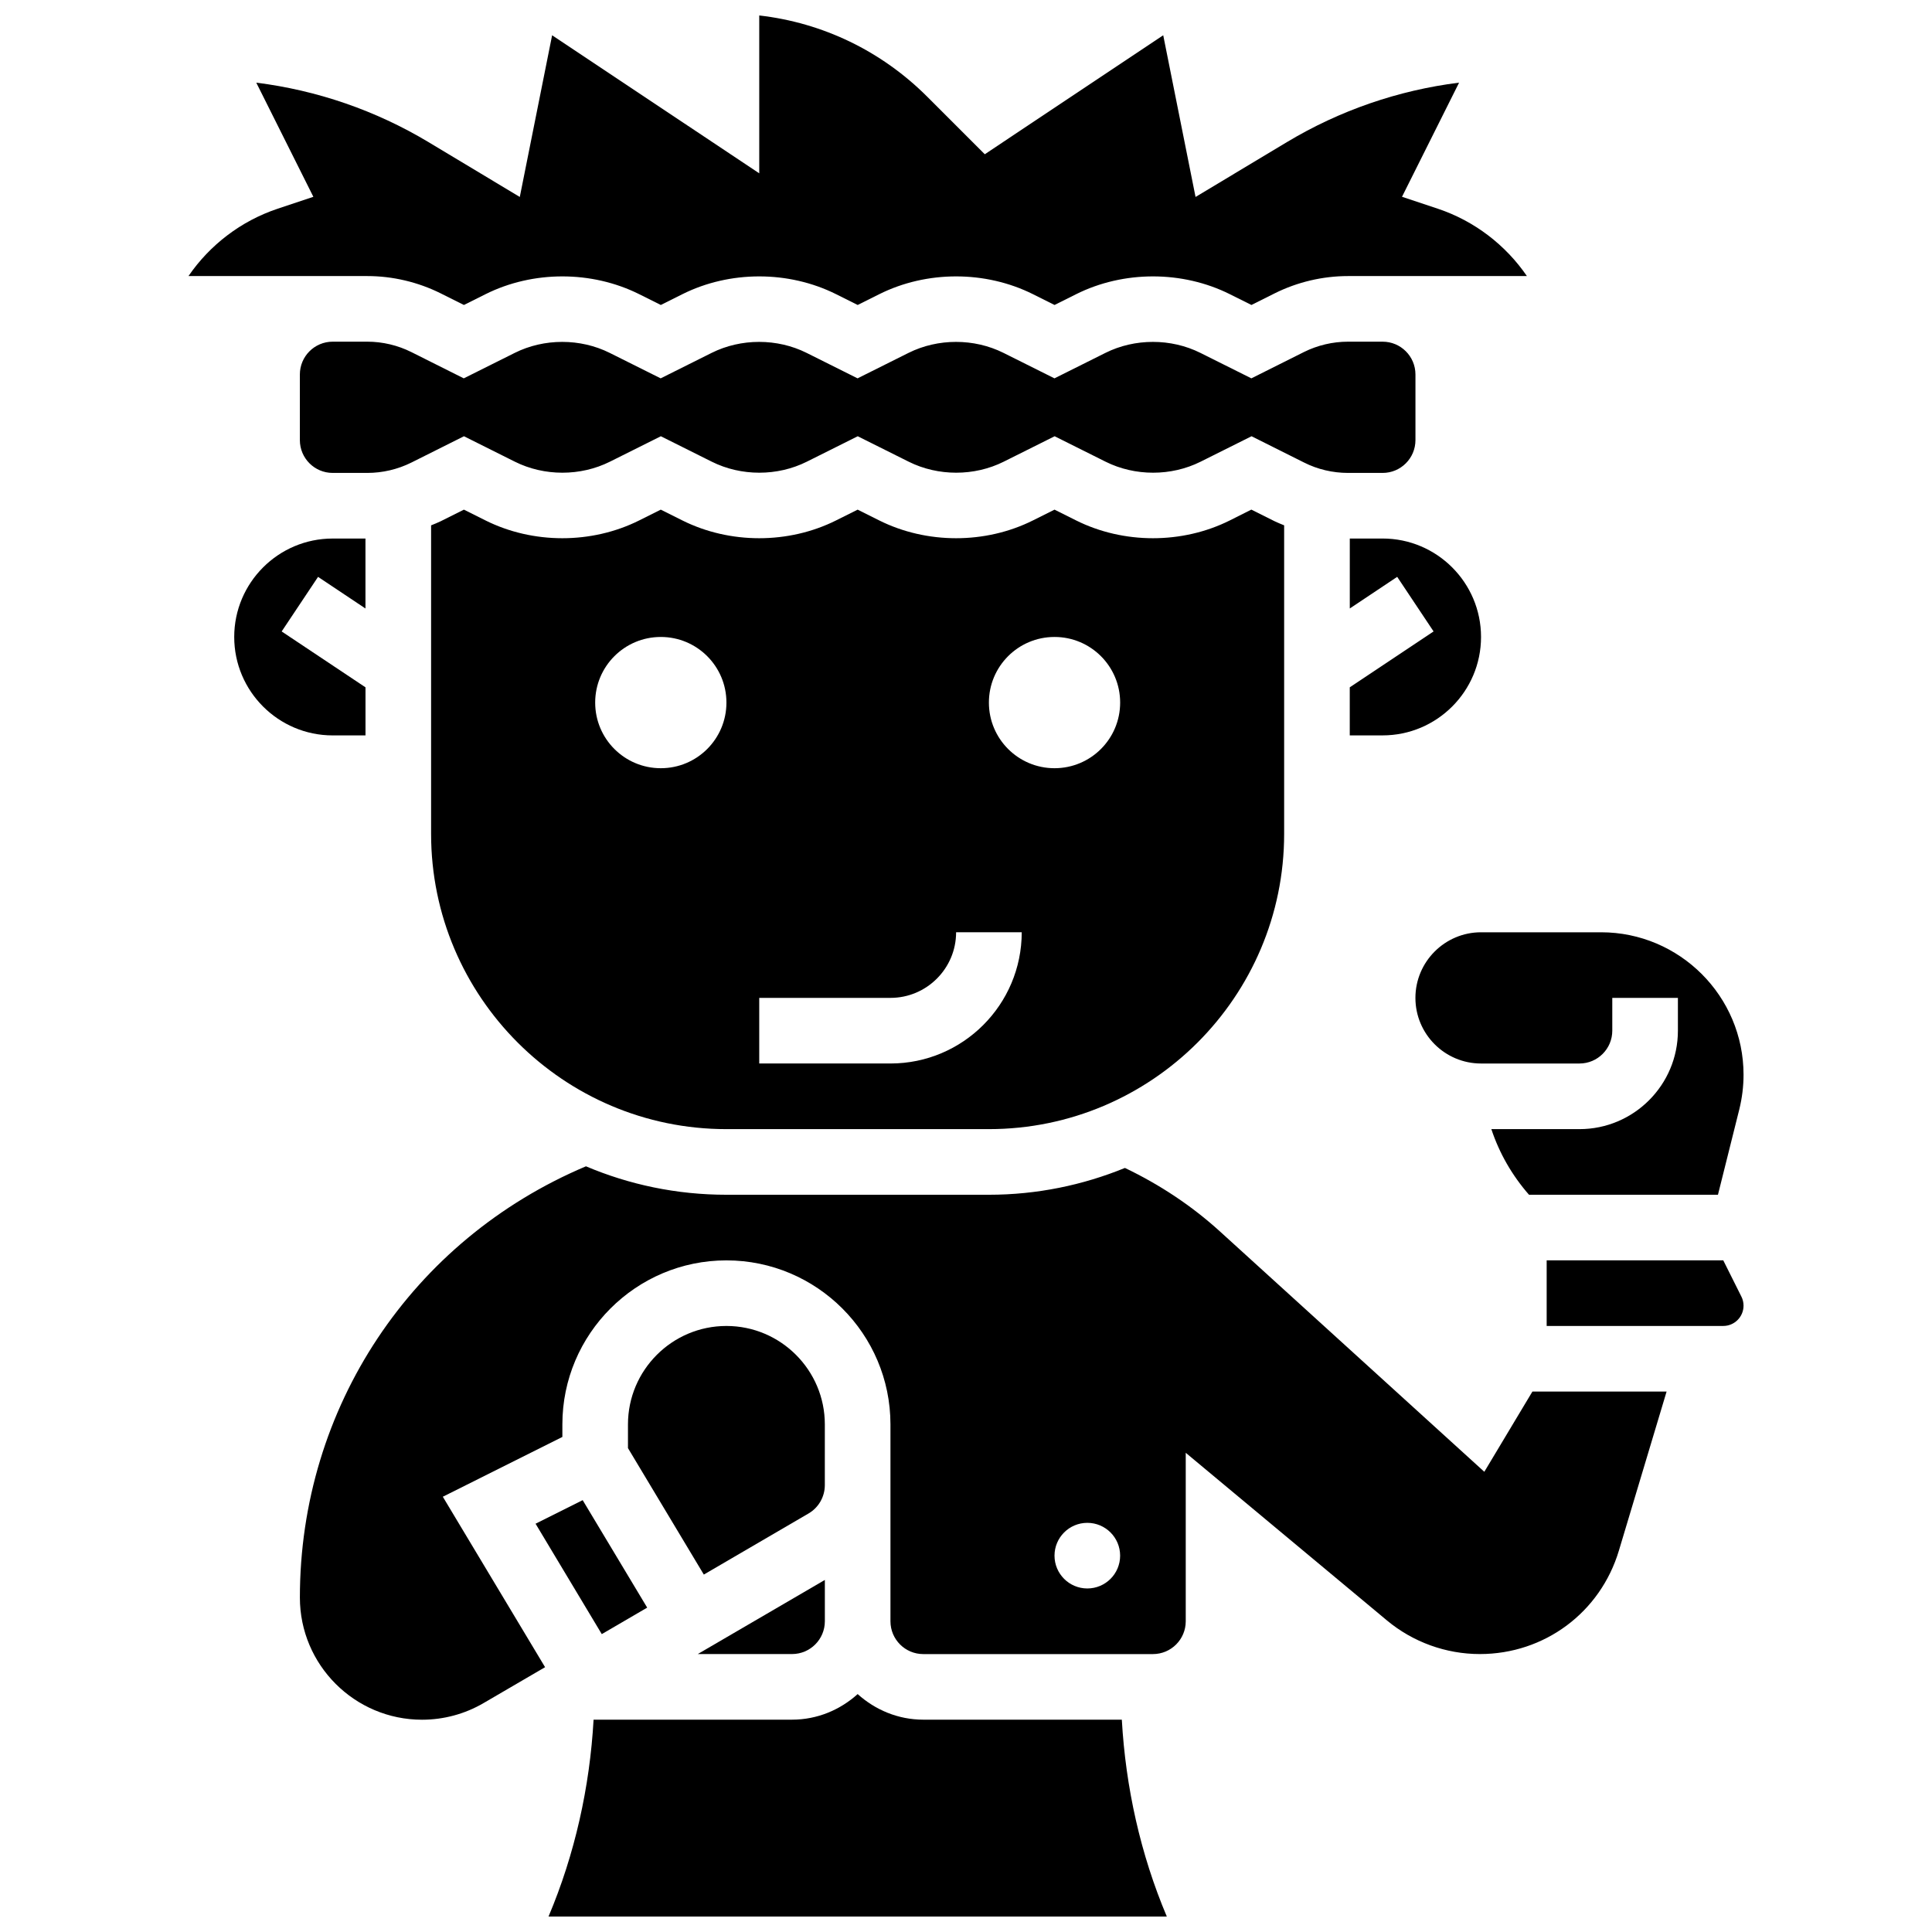
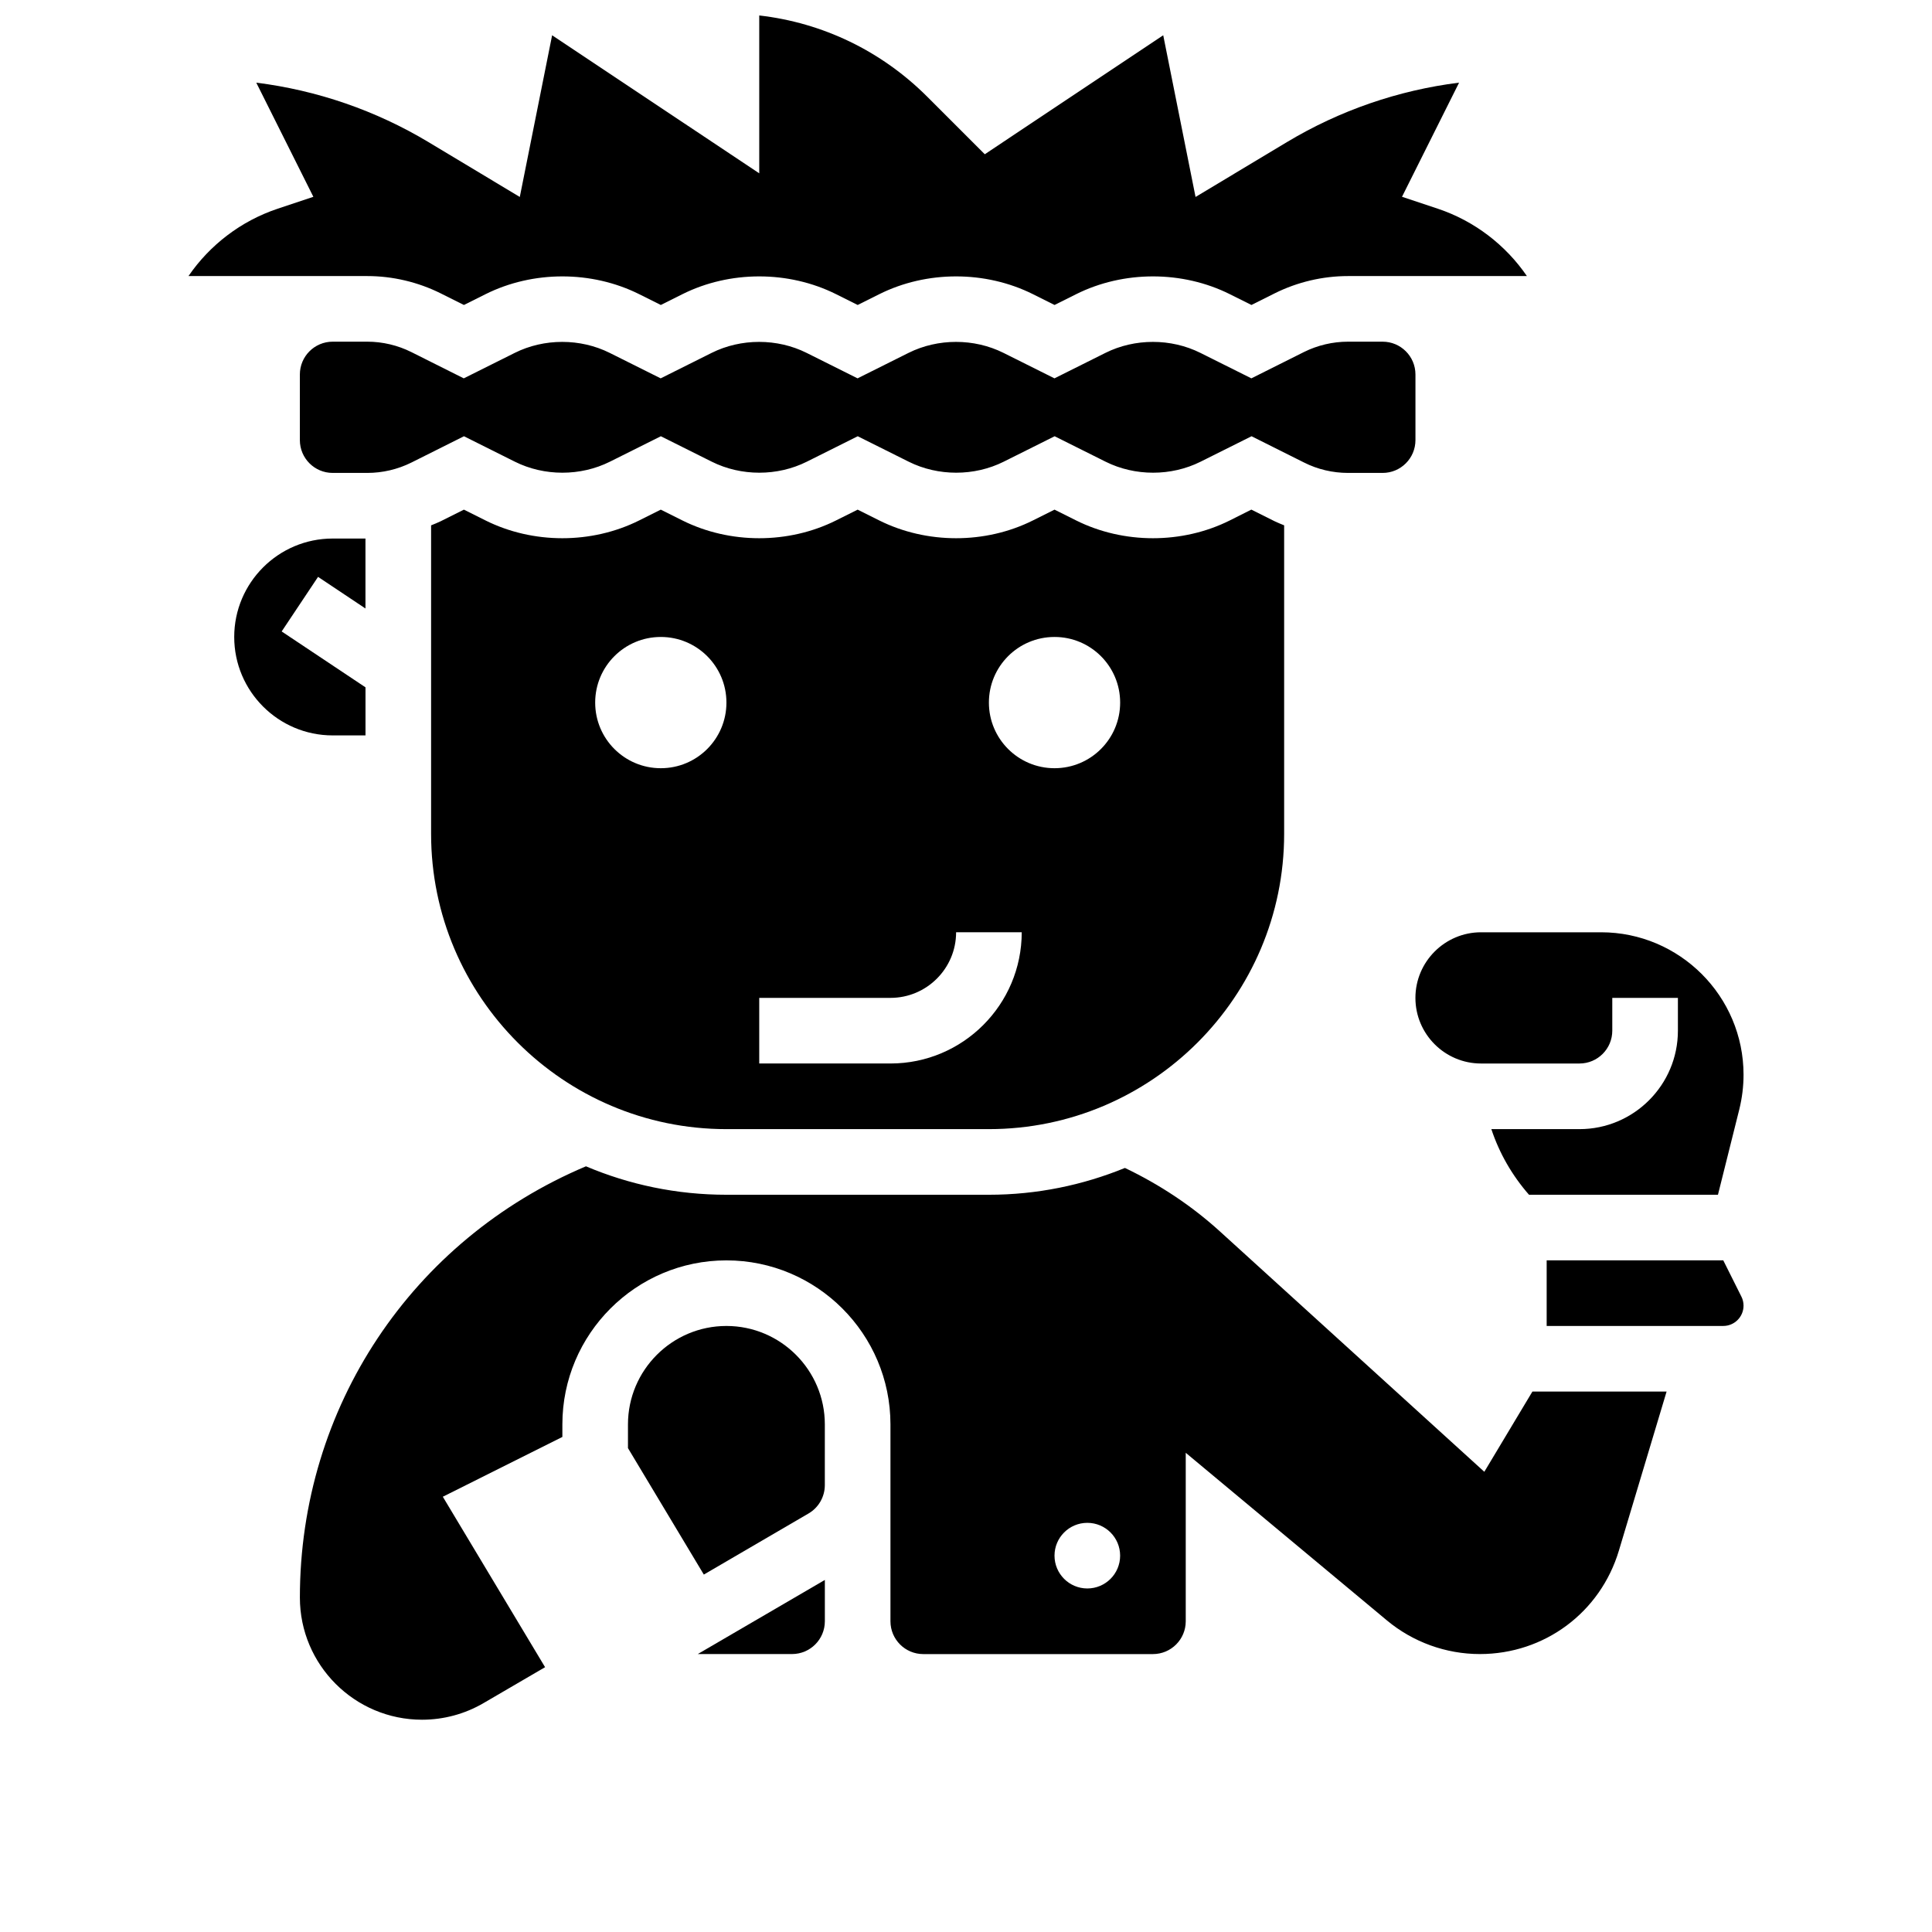
<svg xmlns="http://www.w3.org/2000/svg" width="800px" height="800px" version="1.1" viewBox="144 144 512 512">
  <defs>
    <clipPath id="b">
      <path d="m289 592h165v59.902h-165z" />
    </clipPath>
    <clipPath id="a">
      <path d="m193 148.09h356v76.906h-356z" />
    </clipPath>
  </defs>
  <g clip-path="url(#b)">
-     <path d="m388.68 599.73c-6.703 0-12.766-2.617-17.391-6.781-4.625 4.172-10.688 6.781-17.391 6.781h-52.594c-1.008 17.895-4.965 35.676-11.938 52.168h163.85c-6.981-16.512-10.914-34.266-11.922-52.168z" />
-   </g>
-   <path d="m536.49 312.8c0-14.383-11.703-26.086-26.086-26.086h-8.695v18.539l12.562-8.383 9.645 14.469-22.215 14.809v12.738h8.695c14.398 0 26.094-11.695 26.094-26.086z" />
+     </g>
  <path d="m240.86 338.89v-12.738l-22.215-14.809 9.645-14.469 12.562 8.383v-18.539h-8.695c-14.383 0-26.086 11.703-26.086 26.086 0 14.383 11.703 26.086 26.086 26.086z" />
  <g clip-path="url(#a)">
    <path d="m241.35 217.16c6.703 0 13.434 1.59 19.434 4.582l6.164 3.078 5.723-2.859c12.582-6.285 28.137-6.285 40.727 0l5.723 2.859 5.723-2.859c12.582-6.285 28.137-6.285 40.727 0l5.723 2.859 5.723-2.859c12.582-6.285 28.137-6.285 40.727 0l5.723 2.859 5.723-2.859c12.582-6.285 28.137-6.285 40.727 0l5.723 2.859 6.156-3.078c6.008-3 12.738-4.582 19.441-4.582h47.406c-5.66-8.262-13.938-14.617-23.59-17.844l-9.512-3.164 15.129-30.25c-16.086 2.008-31.633 7.356-45.605 15.746l-24.234 14.547-8.566-42.848-47.289 31.531-15.234-15.234c-12.148-12.141-27.719-19.625-44.535-21.547v41.84l-54.891-36.59-8.566 42.848-24.223-14.551c-13.98-8.383-29.527-13.73-45.613-15.738l15.129 30.25-9.504 3.172c-9.652 3.227-17.93 9.574-23.59 17.832z" />
  </g>
  <path d="m469.91 281.92c-12.582 6.285-28.137 6.285-40.727 0l-5.723-2.859-5.723 2.859c-12.582 6.285-28.137 6.285-40.727 0l-5.723-2.859-5.723 2.859c-12.582 6.285-28.137 6.285-40.727 0l-5.723-2.859-5.723 2.859c-12.582 6.285-28.137 6.285-40.727 0l-5.723-2.859-6.156 3.078c-0.824 0.41-1.688 0.73-2.539 1.086v81.75c0 43.152 35.102 78.254 78.254 78.254h69.559c43.152 0 78.254-35.102 78.254-78.254v-81.758c-0.844-0.355-1.715-0.68-2.531-1.086l-6.164-3.078zm-150.79 65.664c-9.609 0-17.391-7.781-17.391-17.391s7.781-17.391 17.391-17.391c9.609 0 17.391 7.781 17.391 17.391s-7.781 17.391-17.391 17.391zm60.867 78.254h-34.781v-17.391h34.781c9.59 0 17.391-7.801 17.391-17.391h17.391c-0.004 19.184-15.594 34.781-34.781 34.781zm43.473-78.254c-9.609 0-17.391-7.781-17.391-17.391s7.781-17.391 17.391-17.391 17.391 7.781 17.391 17.391-7.781 17.391-17.391 17.391z" />
  <path d="m501.23 269.33h9.184c4.801 0 8.695-3.894 8.695-8.695v-17.391c0-4.801-3.894-8.695-8.695-8.695h-9.184c-4.027 0-8.07 0.949-11.676 2.746l-13.93 6.973-13.504-6.746c-7.781-3.887-17.391-3.887-25.172 0l-13.504 6.746-13.504-6.746c-7.781-3.887-17.391-3.887-25.172 0l-13.504 6.746-13.504-6.746c-7.781-3.887-17.391-3.887-25.172 0l-13.504 6.746-13.504-6.746c-7.781-3.887-17.391-3.887-25.172 0l-13.504 6.746-13.891-6.961c-3.598-1.801-7.644-2.758-11.668-2.758h-9.184c-4.801 0-8.695 3.894-8.695 8.695v17.391c0 4.801 3.894 8.695 8.695 8.695h9.184c4.027 0 8.07-0.949 11.676-2.746l13.93-6.973 13.504 6.746c7.781 3.887 17.391 3.887 25.172 0l13.504-6.746 13.504 6.746c7.781 3.887 17.391 3.887 25.172 0l13.504-6.746 13.504 6.746c7.781 3.887 17.391 3.887 25.172 0l13.504-6.746 13.504 6.746c7.781 3.887 17.391 3.887 25.172 0l13.504-6.746 13.938 6.973c3.551 1.797 7.594 2.746 11.621 2.746z" />
  <path d="m600.68 478h-46.797v17.391h46.797c2.965 0 5.375-2.41 5.375-5.375 0-0.836-0.191-1.66-0.566-2.398z" />
  <path d="m362.59 521.48c0-14.383-11.703-26.086-26.086-26.086-14.383 0-26.086 11.703-26.086 26.086v6.285l20.102 33.512 27.754-16.191c2.66-1.547 4.312-4.426 4.312-7.504z" />
  <path d="m519.1 408.45c0 9.59 7.801 17.391 17.391 17.391h26.086c4.801 0 8.695-3.894 8.695-8.695v-8.695h17.391v8.695c0 14.383-11.703 26.086-26.086 26.086h-23.355c2.121 6.398 5.512 12.285 9.98 17.391h50.074l5.66-22.641c0.738-3 1.121-6.078 1.121-9.156 0-20.824-16.938-37.762-37.762-37.762h-31.797c-9.59-0.004-17.398 7.805-17.398 17.387z" />
  <path d="m537.36 534.04-70.027-63.664c-7.539-6.859-16.035-12.469-25.215-16.859-11.137 4.547-23.293 7.106-36.051 7.106h-69.559c-13.199 0-25.781-2.688-37.223-7.539-46.145 19.484-75.812 63.934-75.812 114.29 0 17.852 14.52 32.371 32.371 32.371 5.731 0 11.371-1.523 16.305-4.41l16.305-9.512-27.102-45.172 31.684-15.844v-3.32c0-23.973 19.504-43.473 43.473-43.473 23.973 0 43.473 19.504 43.473 43.473v52.168c0 4.801 3.894 8.695 8.695 8.695h60.863c4.801 0 8.695-3.894 8.695-8.695v-44.648l53.316 44.422c6.894 5.746 15.652 8.914 24.625 8.914 17.129 0 31.938-11.023 36.848-27.414l12.641-42.145h-35.562zm-105.21 30.918c-4.801 0-8.695-3.894-8.695-8.695 0-4.801 3.894-8.695 8.695-8.695 4.801 0 8.695 3.894 8.695 8.695 0 4.809-3.887 8.695-8.695 8.695z" />
-   <path d="m285.93 547.8 17.547 29.258 12.035-7.019-17.098-28.484z" />
  <path d="m353.9 582.34c4.801 0 8.695-3.894 8.695-8.695v-10.945l-33.676 19.641z" />
</svg>